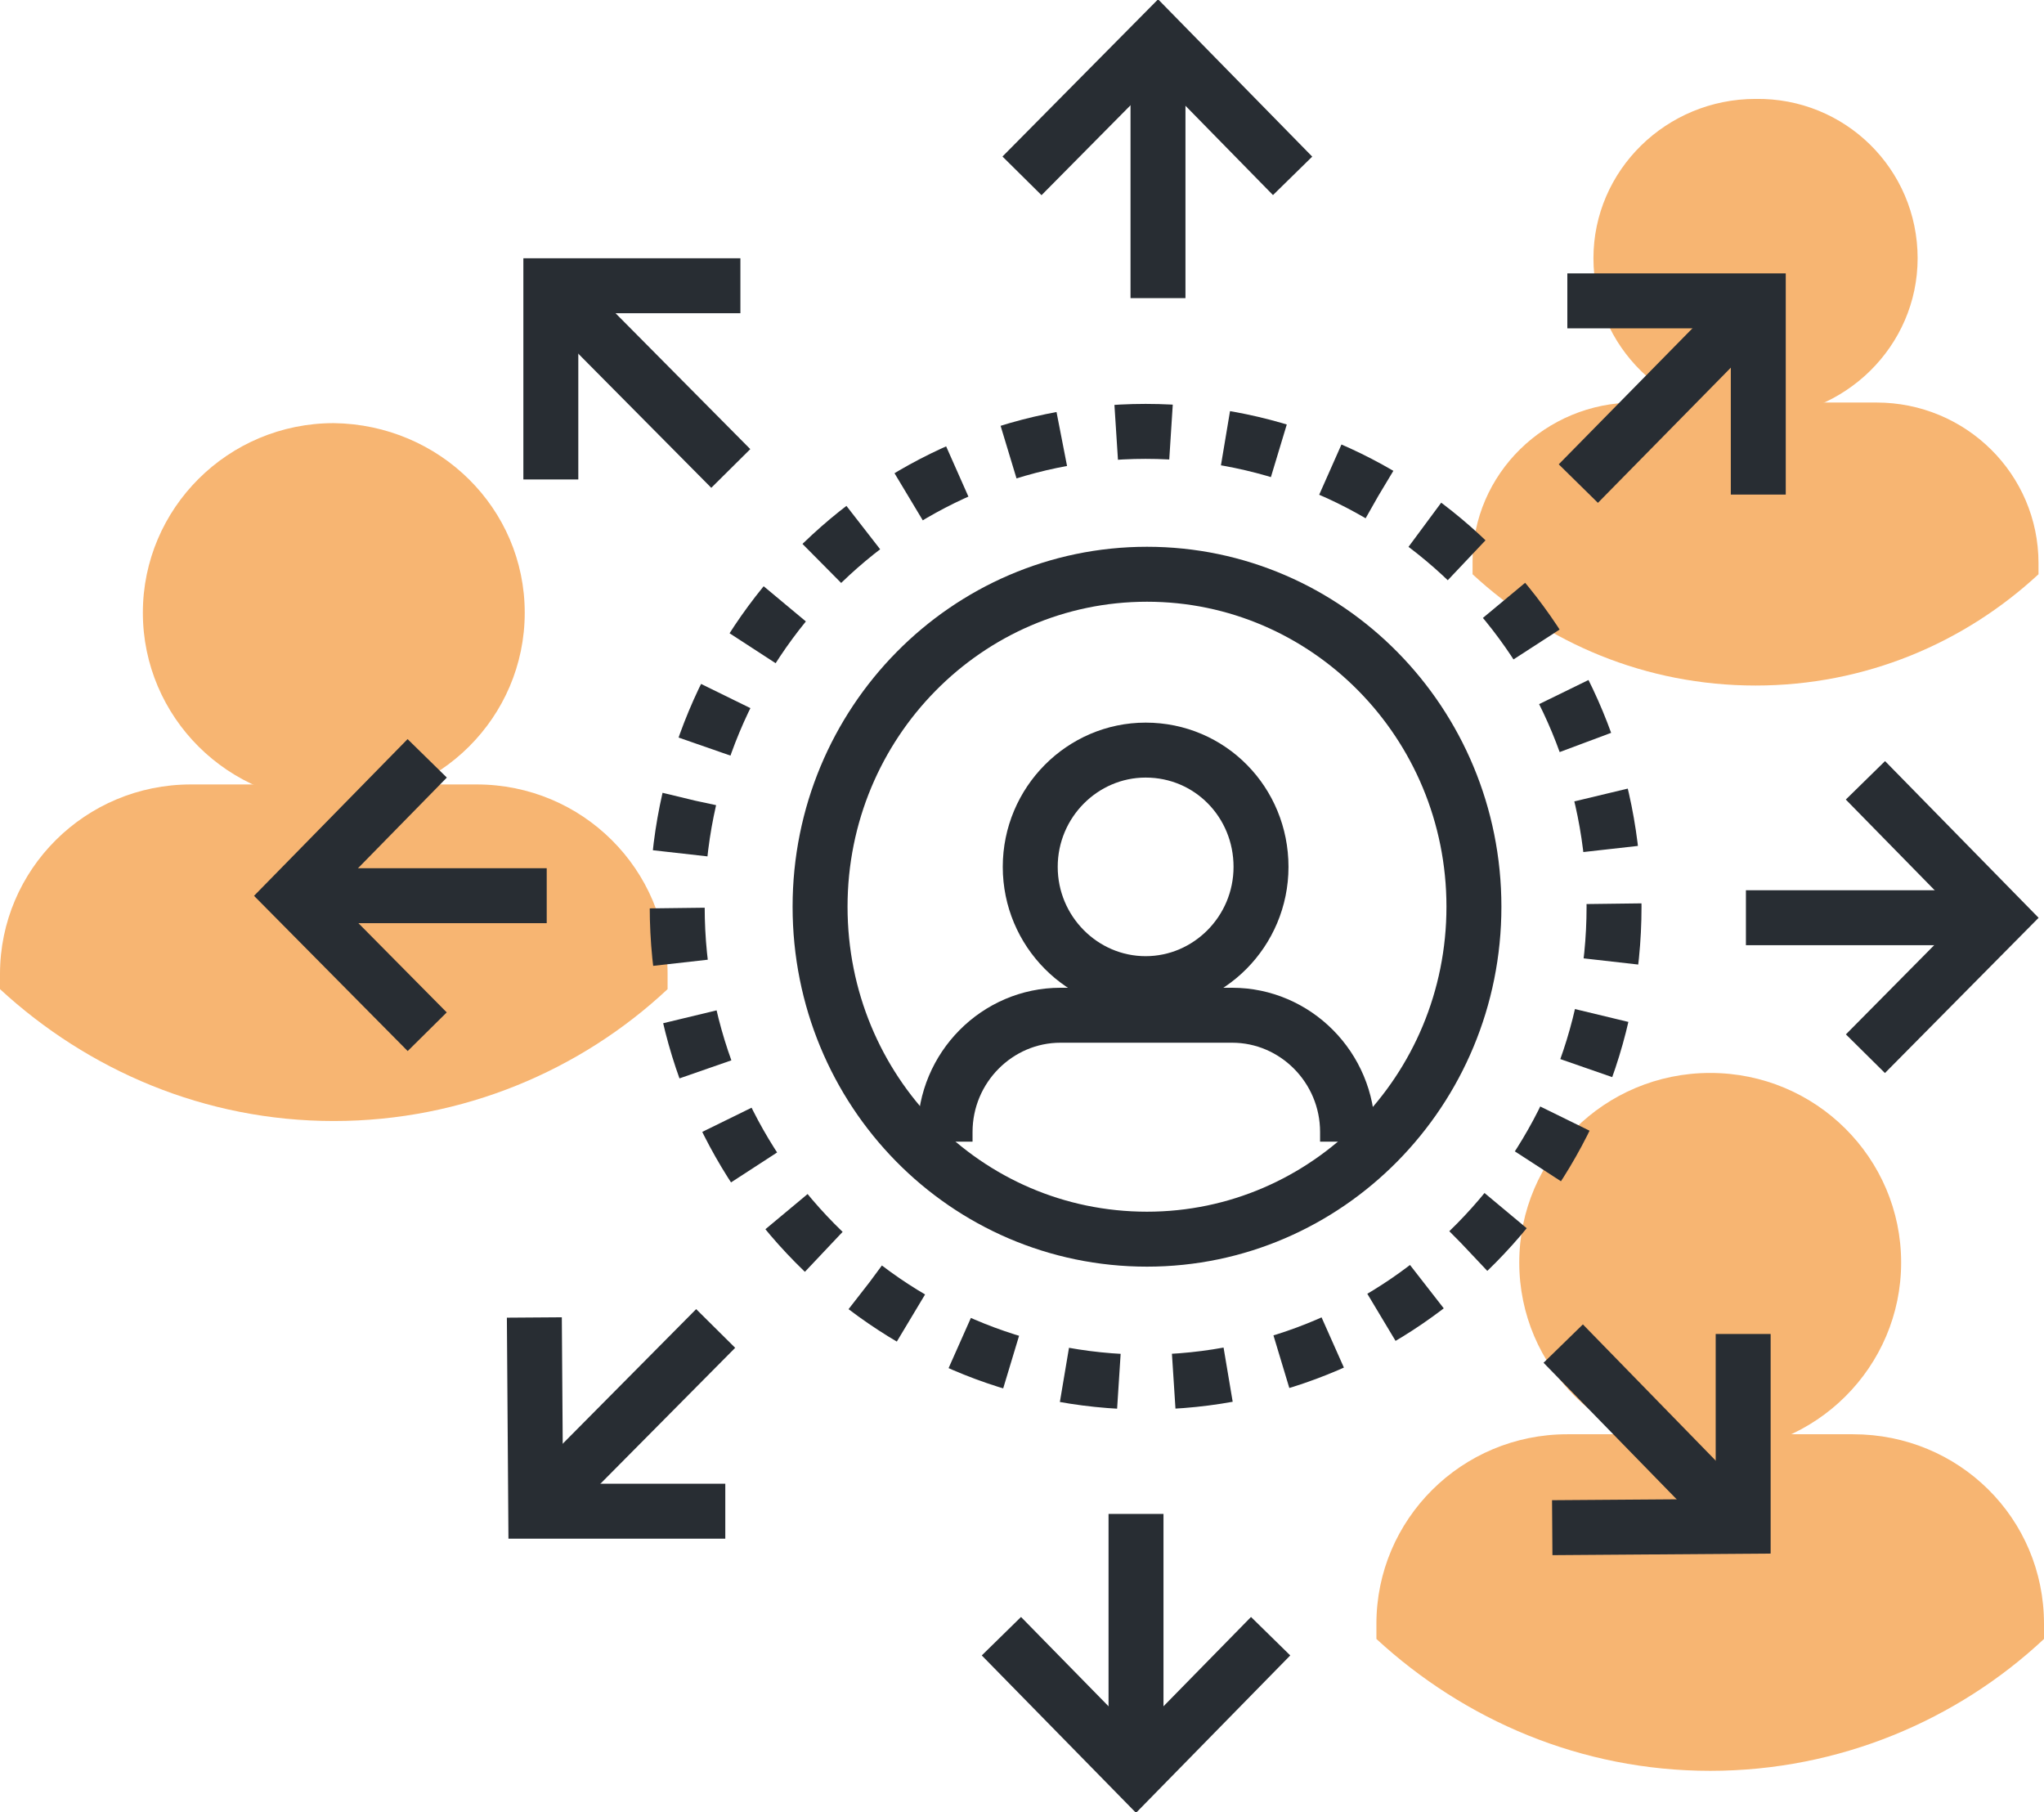
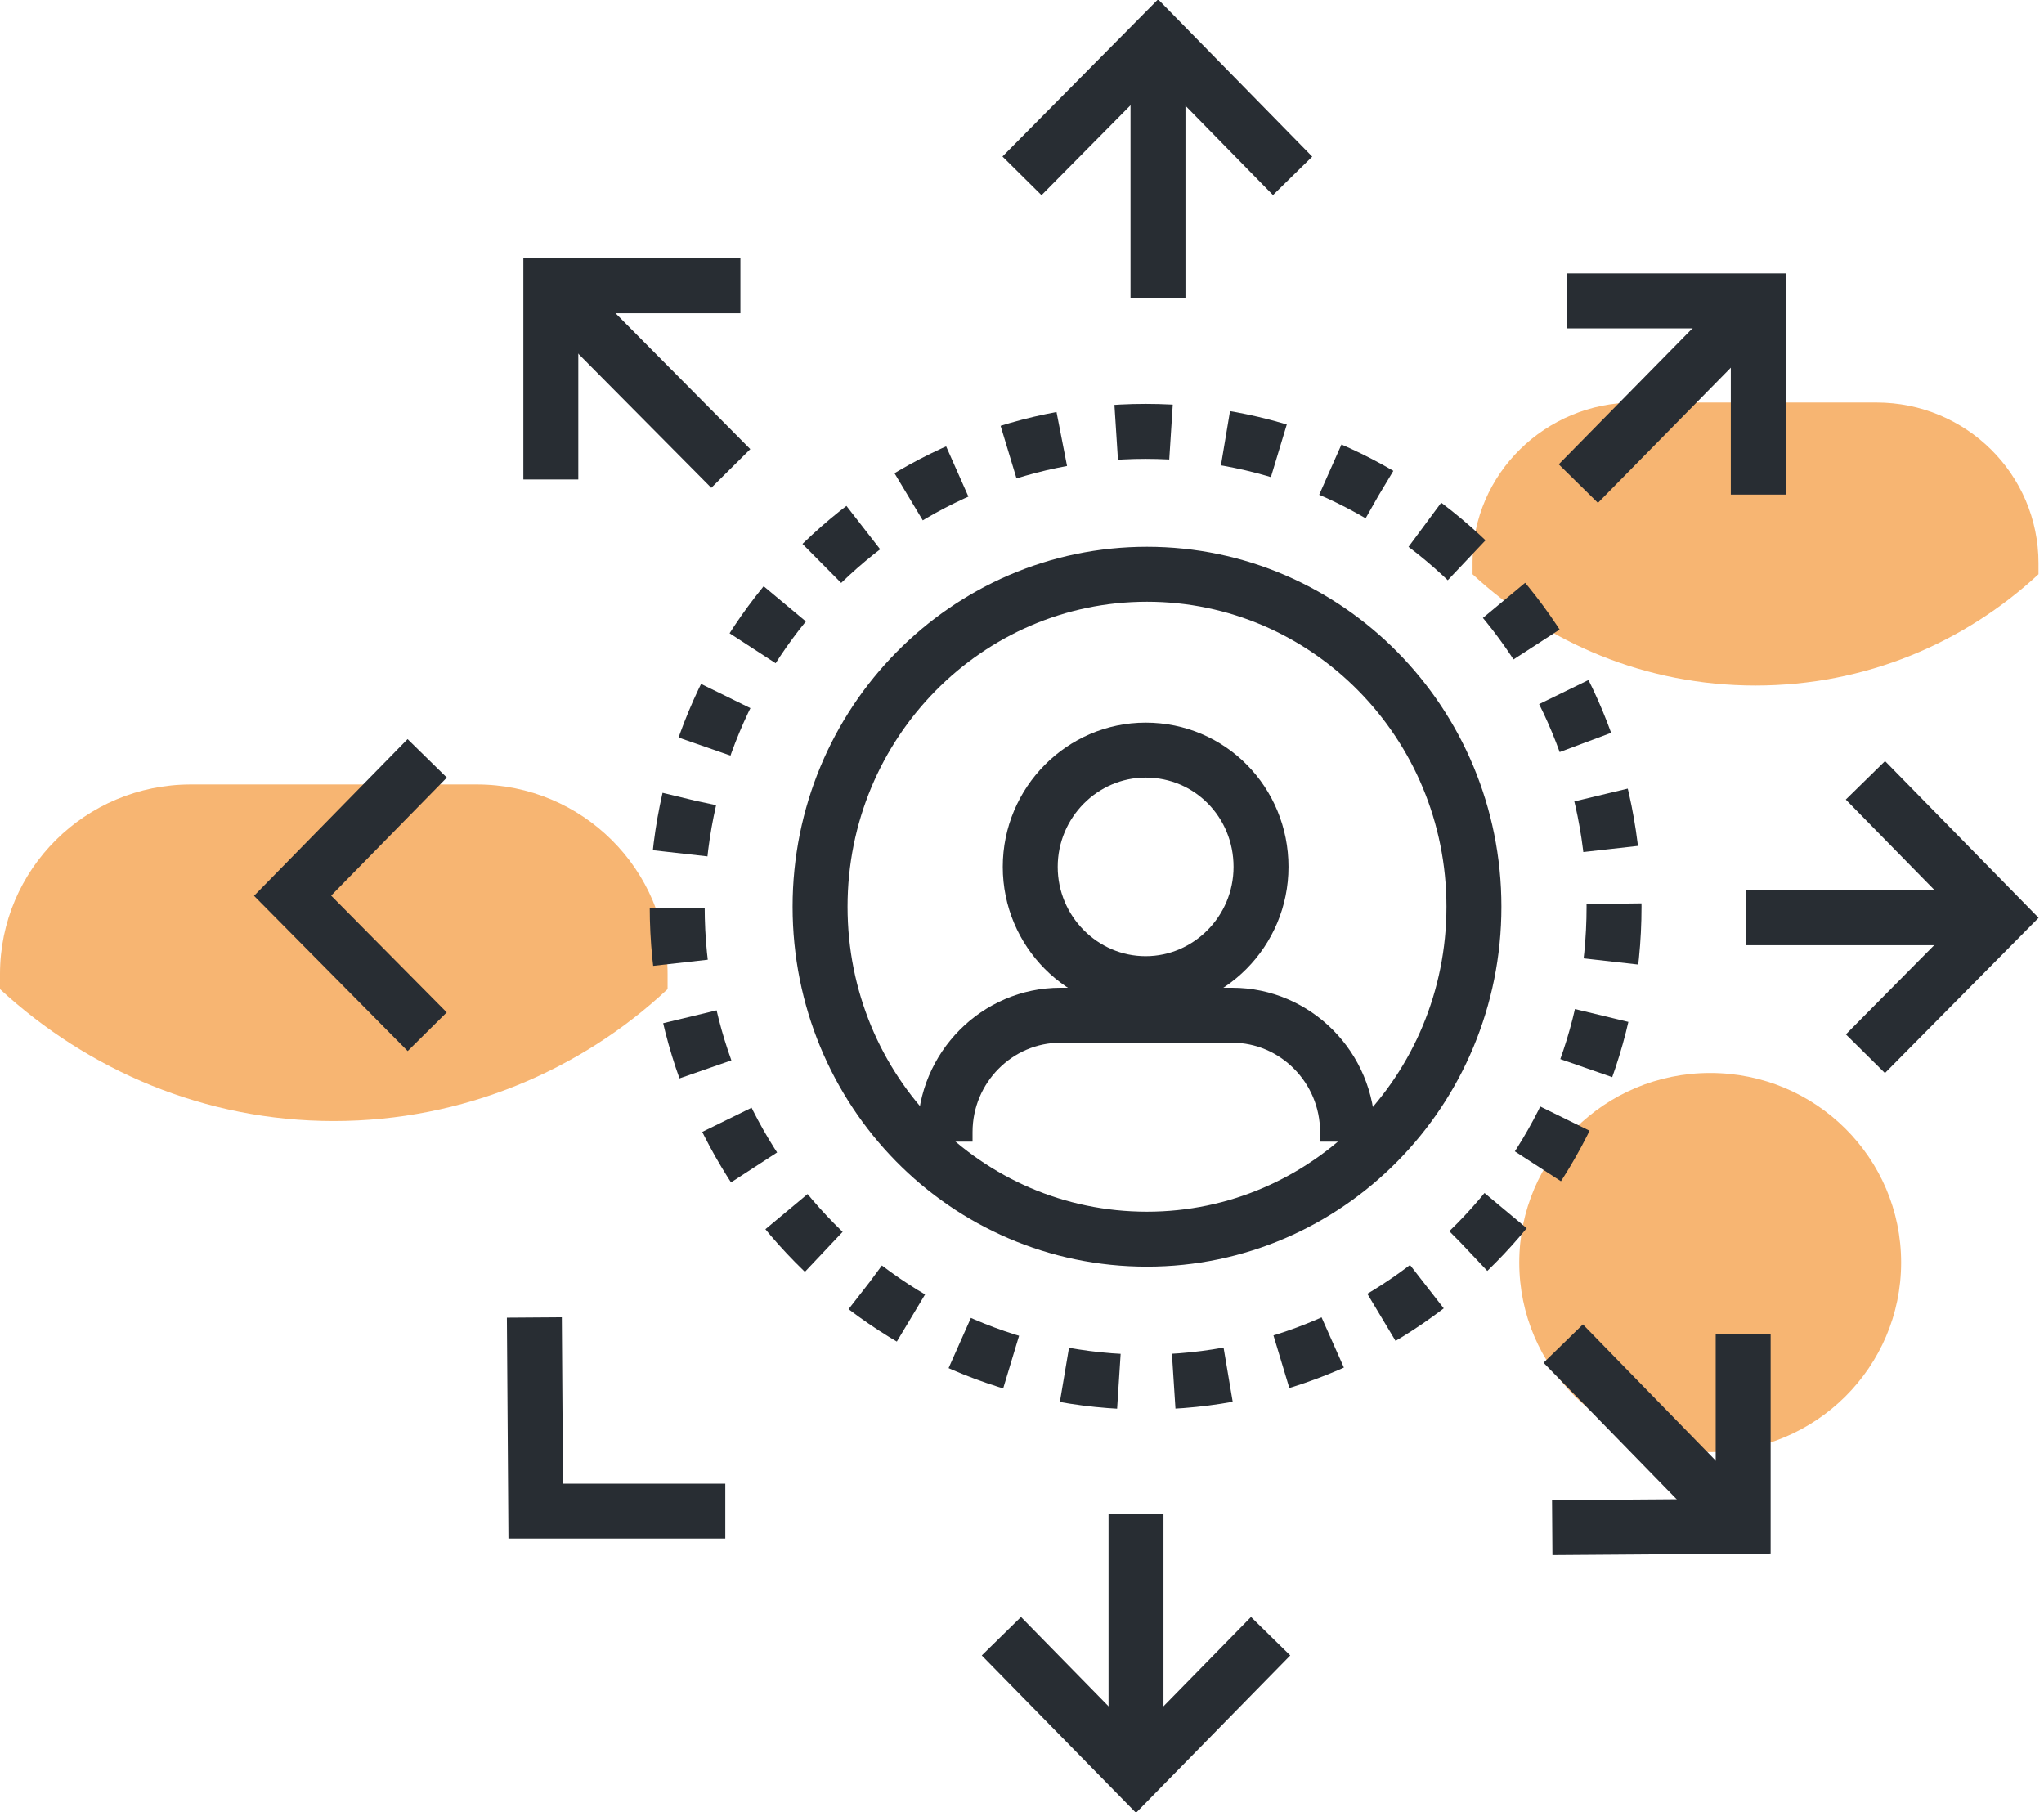
<svg xmlns="http://www.w3.org/2000/svg" x="0px" y="0px" viewBox="0 0 148.8 131.9" style="enable-background:new 0 0 148.8 131.9;" xml:space="preserve">
  <style type="text/css">	.st0{fill:#C0EB7F;}	.st1{fill:none;stroke:#282D33;stroke-width:4;}	.st2{fill:#282D33;}	.st3{fill:url(#SVGID_1_);}	.st4{fill:none;stroke:#282D33;stroke-width:4;stroke-dasharray:4.007,4.007;}	.st5{fill:none;stroke:#282D33;stroke-width:4;stroke-dasharray:3.843,3.843;}	.st6{fill:#F7B572;}	.st7{fill:#F4E85F;}	.st8{fill:#54E0C7;}	.st9{fill:#FF96BB;}	.st10{fill:none;stroke:#282D33;stroke-width:4;stroke-linejoin:bevel;}	.st11{fill:#54C9EB;}	.st12{fill:none;stroke:#282D33;stroke-width:4;stroke-dasharray:3.993,3.993;}	.st13{fill:none;stroke:#282D33;stroke-width:4;stroke-dasharray:4;}	.st14{fill:none;stroke:#282D33;stroke-width:4;stroke-dasharray:3.844,3.844;}	.st15{fill:none;stroke:#282D33;stroke-width:4;stroke-dasharray:3.976,3.976;}</style>
  <g id="Icons" />
  <g id="Layer_5">
    <g>
      <g>
-         <path class="st6" d="M38.2,44.6c0,7.6-6.2,13.8-13.9,13.8c-7.7,0-13.9-6.2-13.9-13.8c0-7.6,6.2-13.8,13.9-13.8    C32,30.9,38.2,37,38.2,44.6z" />
        <path class="st6" d="M34.7,57.1H13.9C6.2,57.1,0,63.3,0,70.9V72c6.4,5.9,14.9,9.6,24.3,9.6c9.4,0,18-3.7,24.3-9.6v-1.1    C48.6,63.3,42.4,57.1,34.7,57.1z" />
      </g>
      <g>
-         <path class="st6" d="M138.4,91.9c0,7.6-6.2,13.8-13.9,13.8c-7.7,0-13.9-6.2-13.9-13.8c0-7.6,6.2-13.8,13.9-13.8    C132.2,78.1,138.4,84.3,138.4,91.9z" />
-         <path class="st6" d="M134.9,104.4h-20.8c-7.7,0-13.9,6.2-13.9,13.8v1.1c6.4,5.9,14.9,9.6,24.3,9.6c9.4,0,18-3.7,24.3-9.6v-1.1    C148.8,110.5,142.6,104.4,134.9,104.4z" />
+         <path class="st6" d="M138.4,91.9c0,7.6-6.2,13.8-13.9,13.8c-7.7,0-13.9-6.2-13.9-13.8c0-7.6,6.2-13.8,13.9-13.8    C132.2,78.1,138.4,84.3,138.4,91.9" />
      </g>
      <g>
-         <path class="st6" d="M139.6,18.8c0,6.4-5.3,11.6-11.8,11.6c-6.5,0-11.8-5.2-11.8-11.6c0-6.4,5.3-11.6,11.8-11.6    C134.3,7.1,139.6,12.3,139.6,18.8z" />
        <path class="st6" d="M136.6,29.3H119c-6.5,0-11.8,5.2-11.8,11.6v0.9c5.4,5,12.6,8.1,20.6,8.1c8,0,15.2-3.1,20.6-8.1V41    C148.4,34.5,143.1,29.3,136.6,29.3z" />
      </g>
      <g>
        <path class="st12" d="M117.5,66c0,19.1-15.3,34.6-34.1,34.6c-18.8,0-34.1-15.5-34.1-34.6c0-19.1,15.3-34.6,34.1-34.6    C102.3,31.4,117.5,46.9,117.5,66z" />
        <g>
          <g>
            <polyline class="st1" points="94.1,12.8 84.3,2.8 74.4,12.8      " />
            <line class="st10" x1="84.3" y1="4.8" x2="84.3" y2="21.7" />
          </g>
          <g>
            <polyline class="st1" points="53.9,20.8 40.1,20.8 40.1,34.9      " />
            <line class="st10" x1="41.4" y1="22.2" x2="53.2" y2="34.1" />
          </g>
          <g>
            <polyline class="st1" points="31.1,55.2 21.3,65.2 31.1,75.1      " />
-             <line class="st10" x1="23.2" y1="65.2" x2="39.8" y2="65.2" />
          </g>
          <g>
            <polyline class="st1" points="38.9,95.9 39,110 52.8,110      " />
-             <line class="st10" x1="40.3" y1="108.6" x2="52.1" y2="96.7" />
          </g>
          <g>
            <polyline class="st1" points="113,111.2 126.9,111.1 126.9,97.1      " />
            <line class="st10" x1="125.5" y1="109.8" x2="113.8" y2="97.8" />
          </g>
          <g>
            <polyline class="st1" points="135.8,76.7 145.6,66.8 135.8,56.8      " />
            <line class="st10" x1="143.7" y1="66.8" x2="127.1" y2="66.8" />
          </g>
          <g>
            <polyline class="st1" points="72.9,119.1 82.7,129.1 92.5,119.1      " />
            <line class="st10" x1="82.7" y1="127.1" x2="82.7" y2="110.2" />
          </g>
          <g>
            <polyline class="st1" points="128,36 128,21.9 114.1,21.9      " />
            <line class="st10" x1="126.6" y1="23.3" x2="114.9" y2="35.2" />
          </g>
        </g>
        <g>
          <path class="st10" d="M107.3,66c0,13.4-10.7,24.2-23.8,24.2c-13.2,0-23.8-10.8-23.8-24.2c0-13.4,10.7-24.2,23.8-24.2     C96.6,41.8,107.3,52.6,107.3,66z" />
          <path class="st10" d="M91.8,63.1c0,4.7-3.8,8.5-8.4,8.5c-4.6,0-8.4-3.8-8.4-8.5c0-4.7,3.8-8.5,8.4-8.5     C88.1,54.6,91.8,58.4,91.8,63.1z" />
          <path class="st10" d="M98.1,83.1v-0.7c0-4.7-3.8-8.5-8.4-8.5H77.2c-4.6,0-8.4,3.8-8.4,8.5v0.7" />
        </g>
      </g>
    </g>
  </g>
</svg>